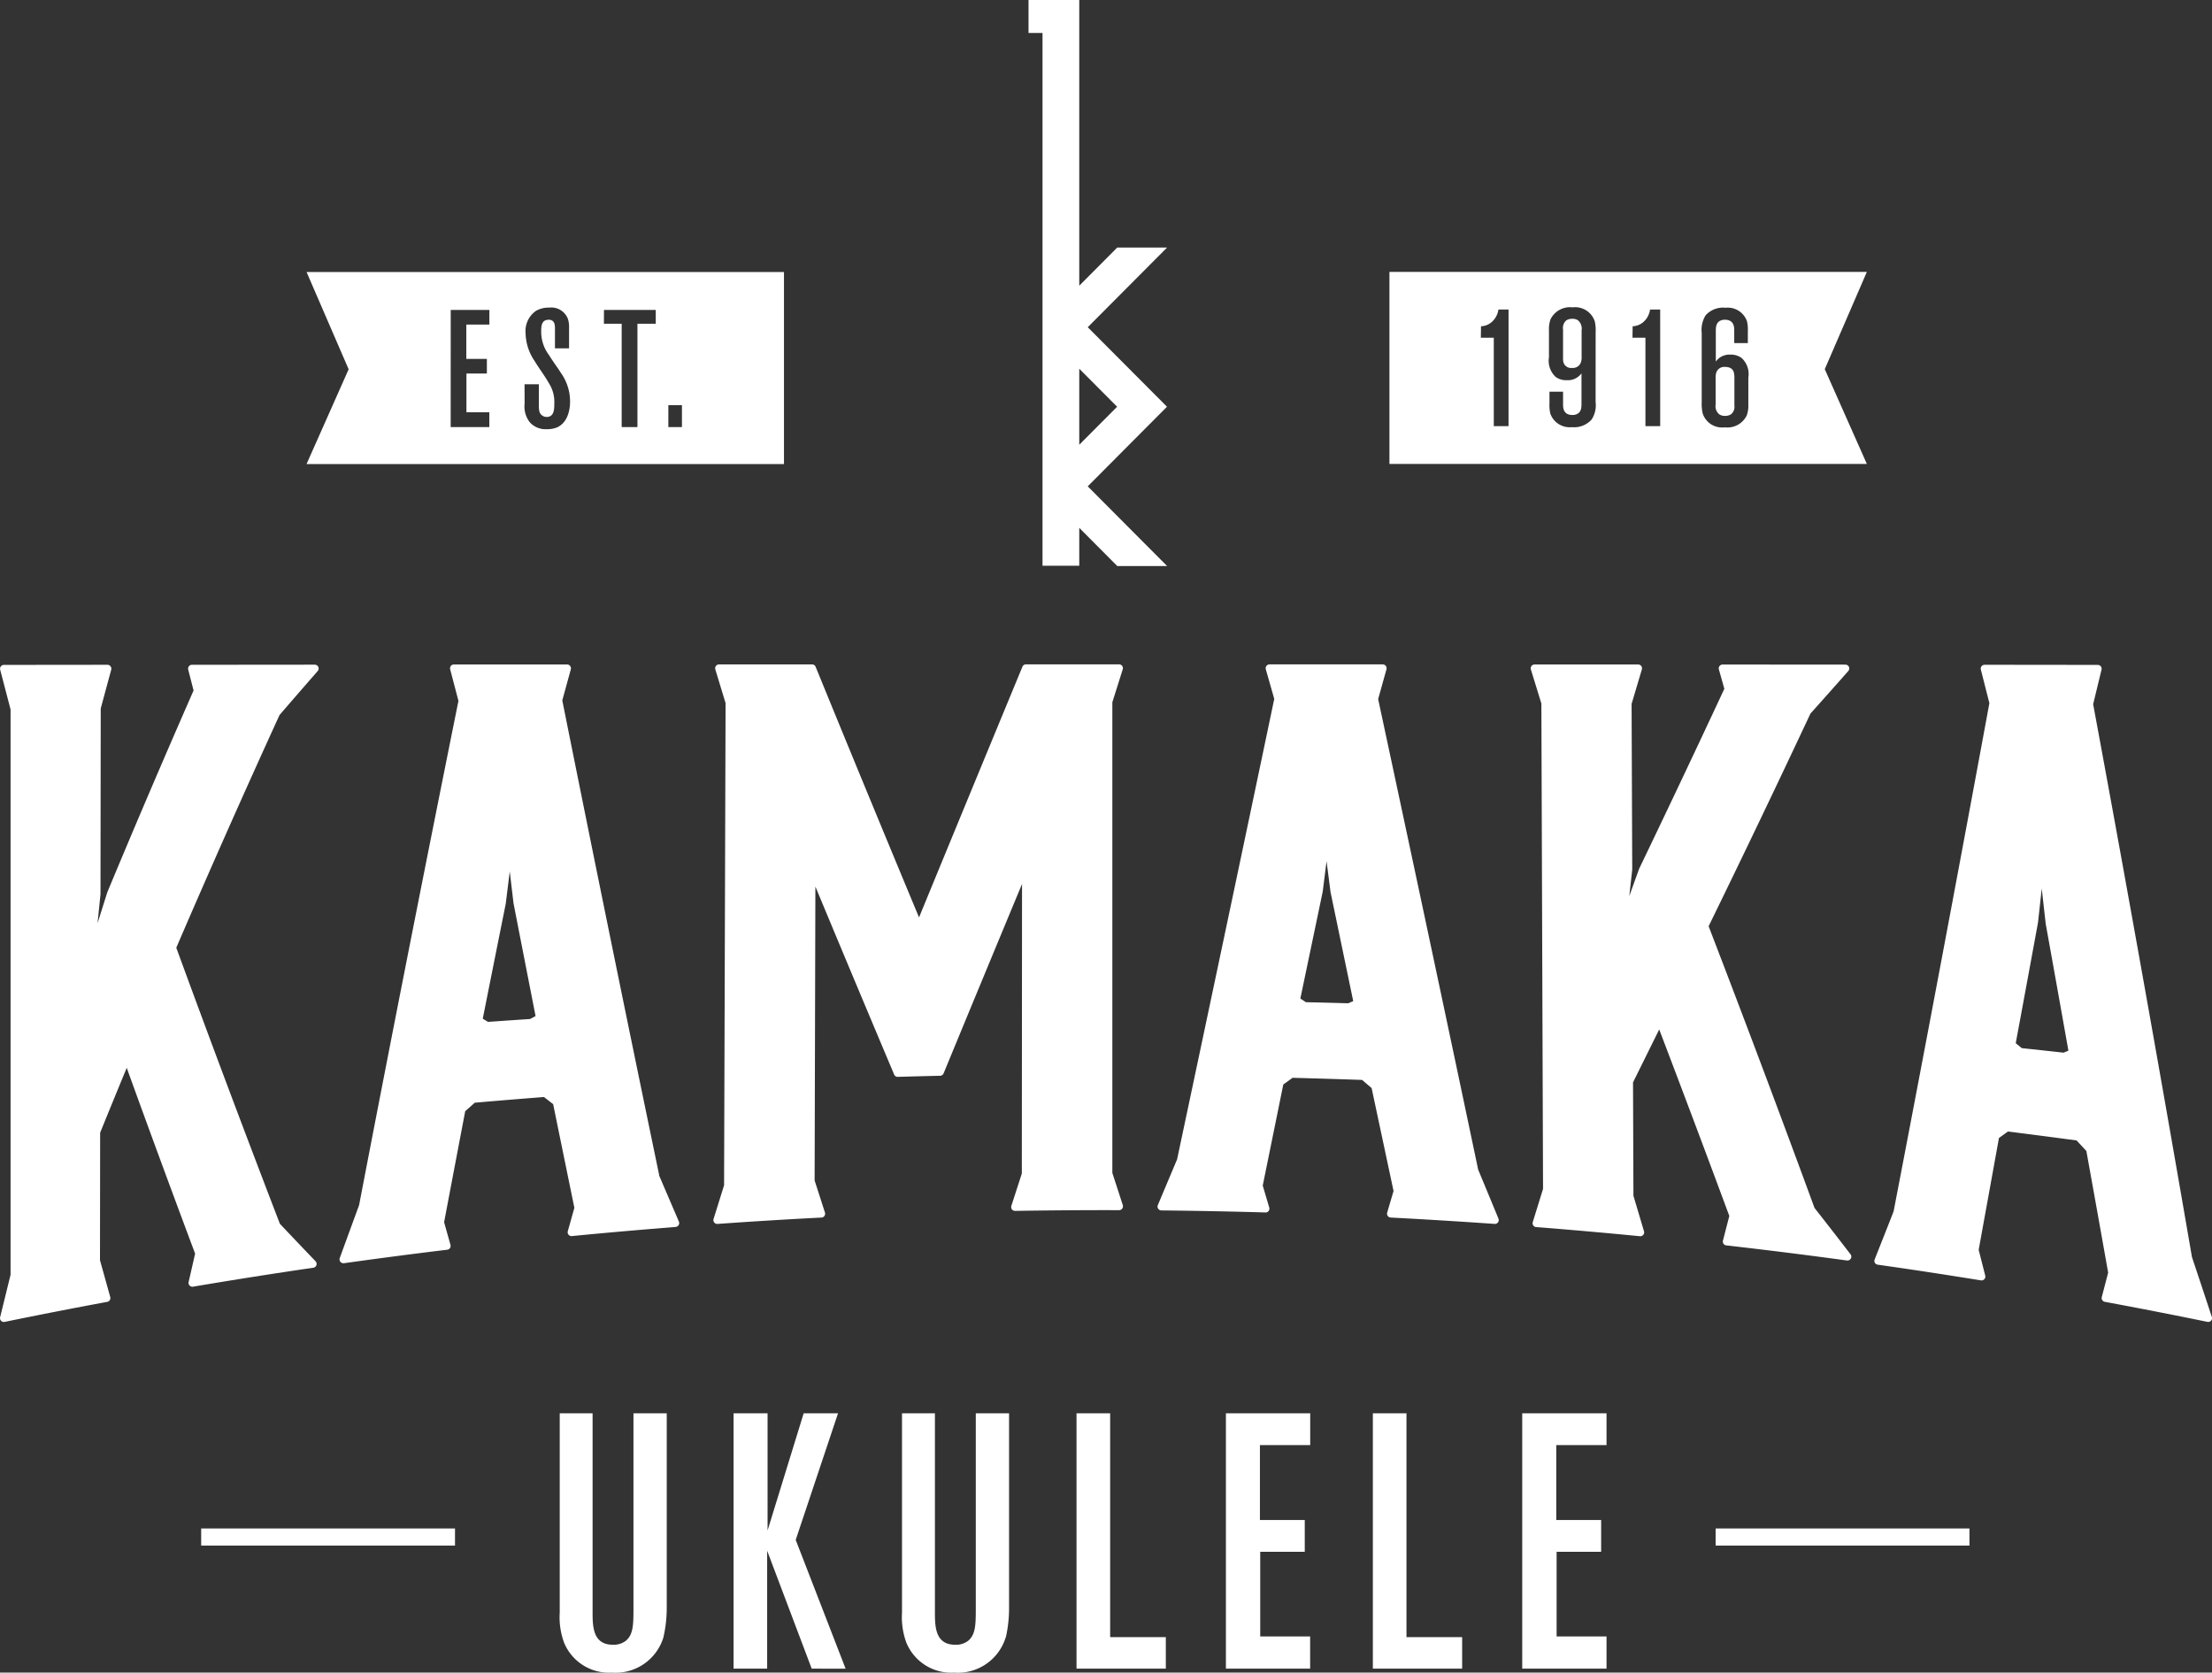
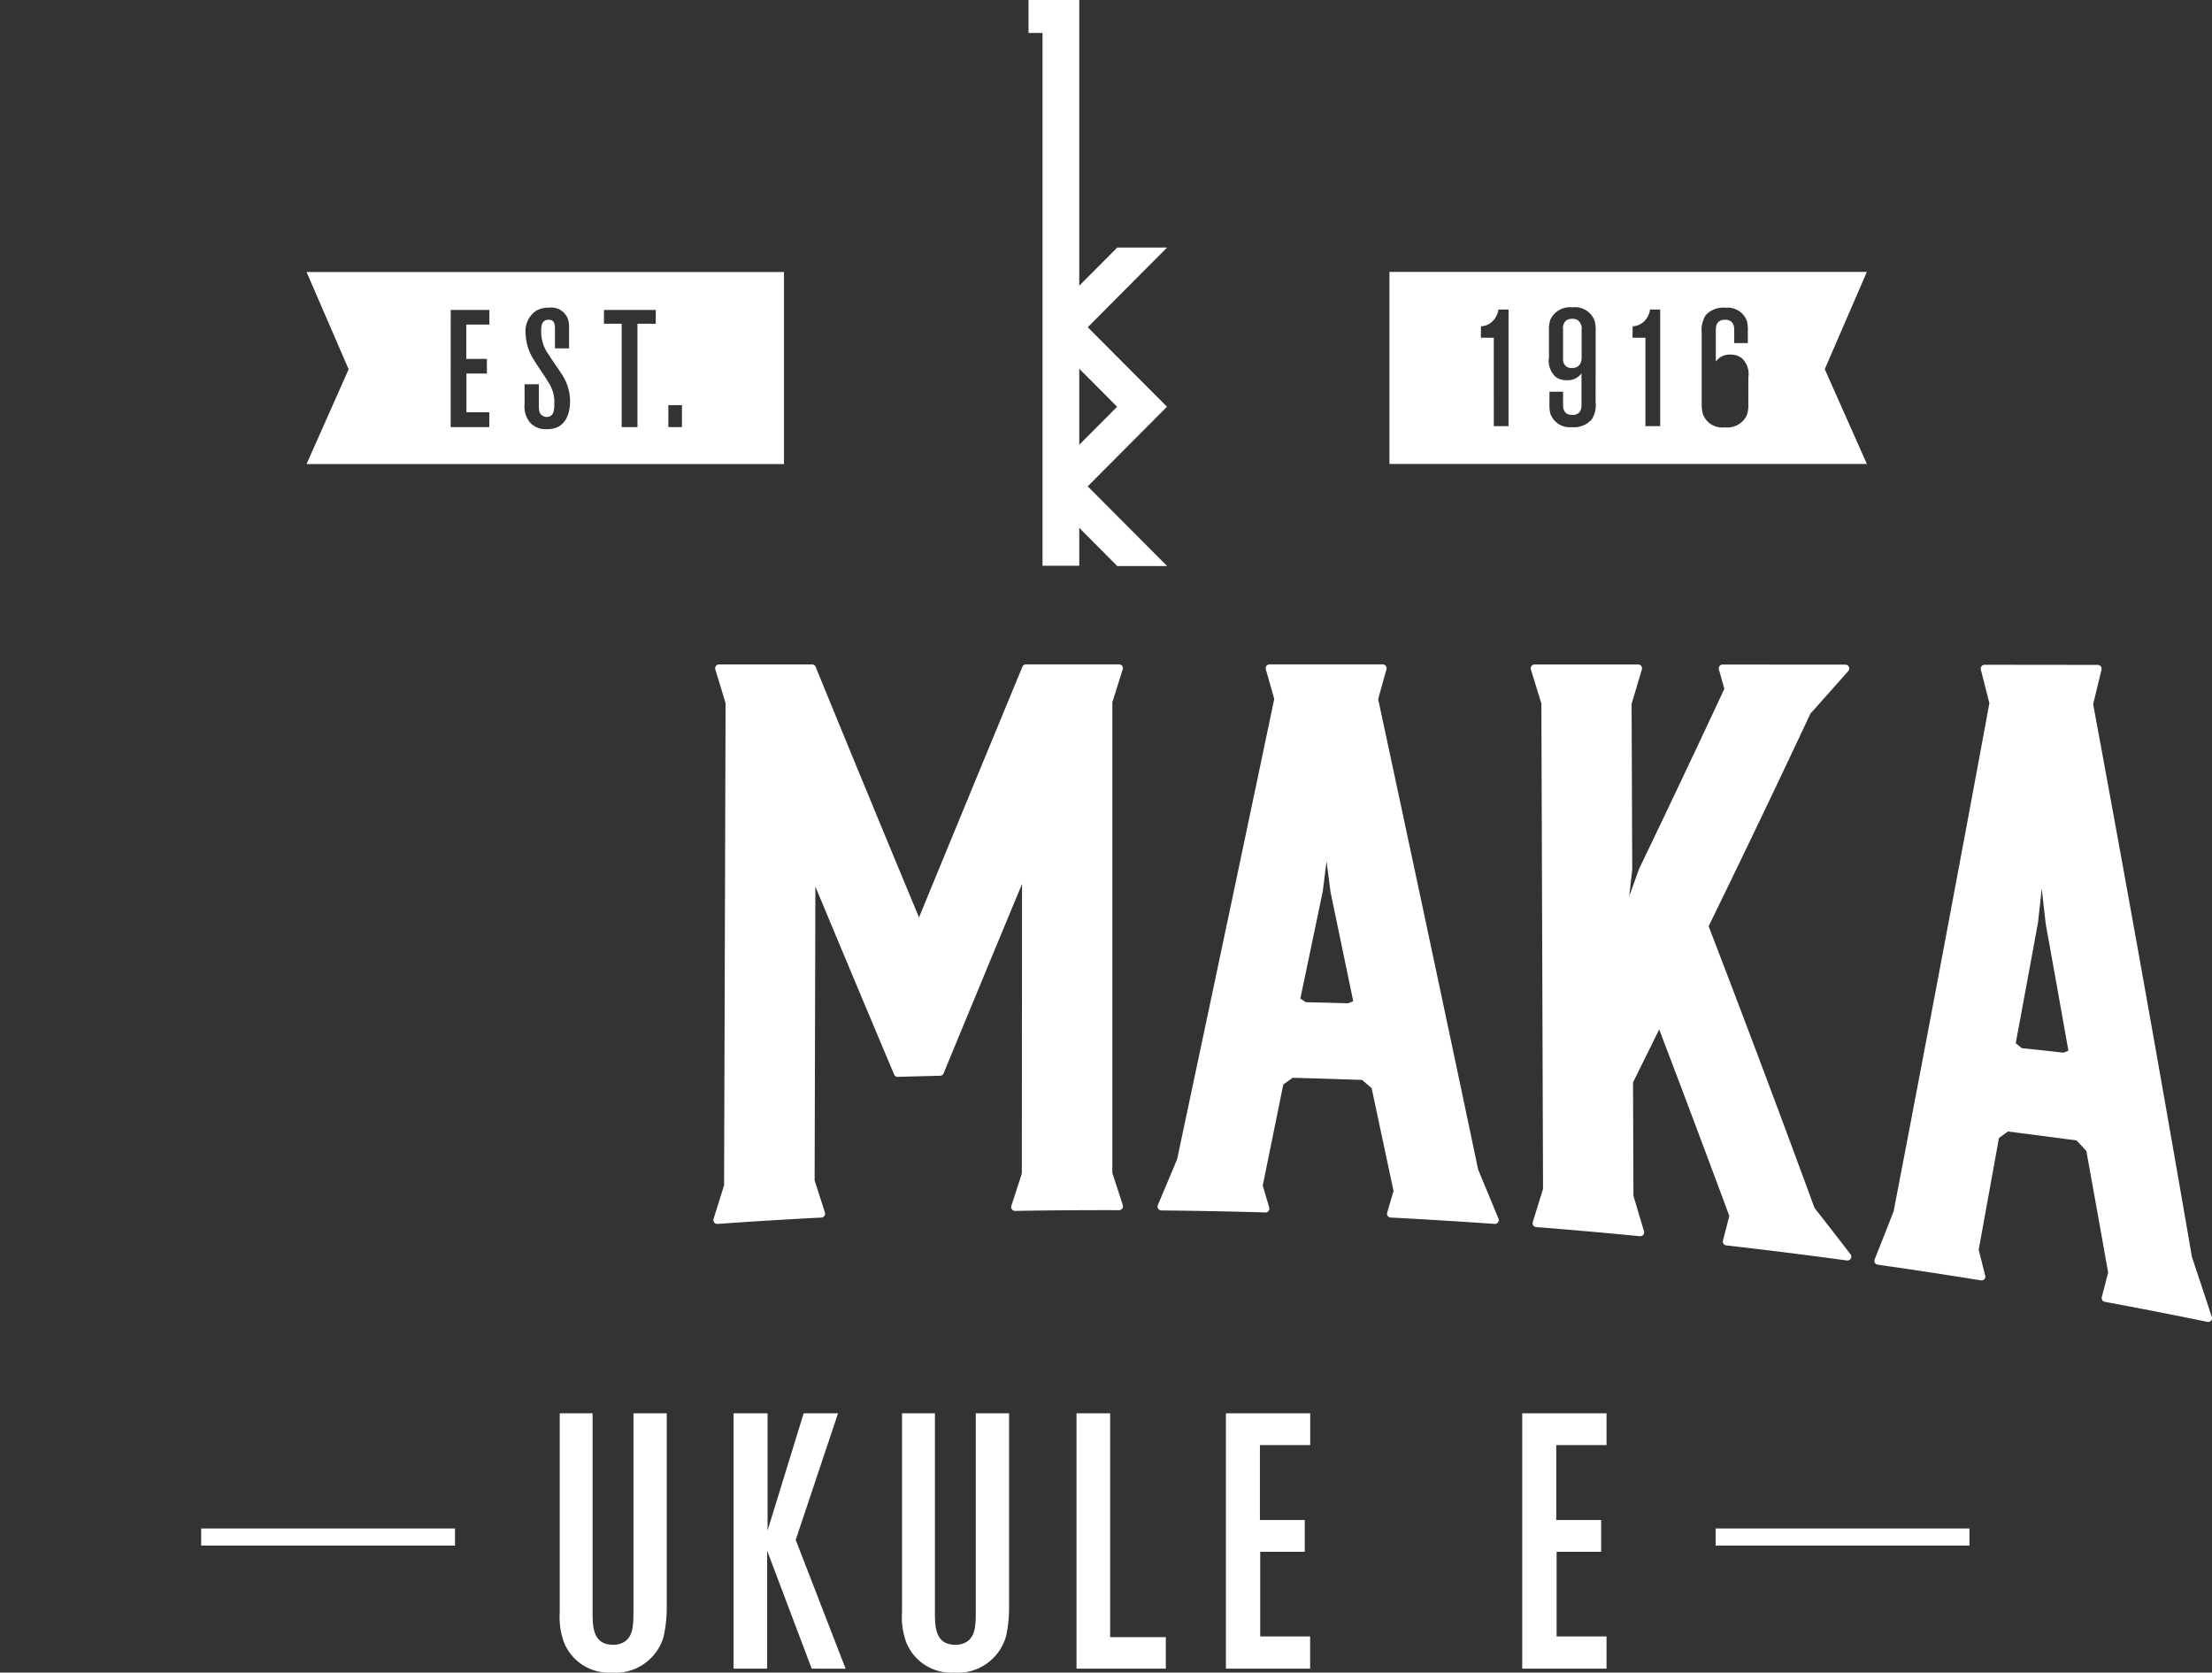
<svg xmlns="http://www.w3.org/2000/svg" id="Logo" width="139.068" height="105.167" viewBox="0 0 139.068 105.167">
  <rect x="0" y="0" width="139.068" height="105.167" fill="#333333" stroke="none" />
  <defs>
    <clipPath id="clip-path">
      <rect id="Rectangle_147807" data-name="Rectangle 147807" width="139.068" height="105.167" fill="none" />
    </clipPath>
  </defs>
  <g id="Group_771" data-name="Group 771" clip-path="url(#clip-path)">
    <path id="Path_2848" data-name="Path 2848" d="M52.758,130.827a3.146,3.146,0,0,1-3.252,2.229,3.046,3.046,0,0,1-3-1.888,4.626,4.626,0,0,1-.272-1.887v-12.53H48.3v12.415c0,.91-.024,2.138,1.273,2.138a1.256,1.256,0,0,0,.819-.25c.454-.387.478-.955.478-2.024V116.752h2.092v12.165a8.358,8.358,0,0,1-.206,1.91" transform="translate(-11.044 -27.89)" fill="#fff" />
    <path id="Path_2849" data-name="Path 2849" d="M65.505,132.806l-2.8-7.413v7.413H60.594V116.752h2.137v7.368L65,116.752h2.161L64.5,124.711l3.138,8.1Z" transform="translate(-14.474 -27.889)" fill="#fff" />
    <path id="Path_2850" data-name="Path 2850" d="M81.031,130.827a3.146,3.146,0,0,1-3.252,2.229,3.046,3.046,0,0,1-3-1.888,4.626,4.626,0,0,1-.272-1.887v-12.53h2.069v12.415c0,.91-.024,2.138,1.273,2.138a1.256,1.256,0,0,0,.819-.25c.454-.387.478-.955.478-2.024V116.752h2.092v12.165a8.388,8.388,0,0,1-.2,1.91" transform="translate(-17.798 -27.89)" fill="#fff" />
    <path id="Path_2851" data-name="Path 2851" d="M88.923,132.806V116.752h2.114v14.075h3.5v1.979Z" transform="translate(-21.242 -27.889)" fill="#fff" />
    <path id="Path_2852" data-name="Path 2852" d="M101.262,132.806V116.752h5.3v2H103.4v4.708h2.819v2h-2.8v5.321h3.138v2.024Z" transform="translate(-24.189 -27.889)" fill="#fff" />
-     <path id="Path_2853" data-name="Path 2853" d="M113.4,132.806V116.752h2.114v14.075h3.5v1.979Z" transform="translate(-27.089 -27.889)" fill="#fff" />
    <path id="Path_2854" data-name="Path 2854" d="M125.738,132.806V116.752h5.3v2h-3.16v4.708H130.7v2h-2.8v5.321h3.138v2.024Z" transform="translate(-30.036 -27.889)" fill="#fff" />
-     <path id="Path_2855" data-name="Path 2855" d="M19.788,54.909l-7.722.007a.244.244,0,0,0-.191.094.24.24,0,0,0-.043.208l.338,1.314c-1.853,4.224-3.675,8.484-5.423,12.686q-.307.97-.614,1.948l.185-1.815.015-11.686q.33-1.223.659-2.439a.241.241,0,0,0-.04-.21.244.244,0,0,0-.193-.1l-6.515.007a.242.242,0,0,0-.234.3l.654,2.5V93.27L.008,95.937a.242.242,0,0,0,.234.3.257.257,0,0,0,.049-.005c2.16-.443,4.331-.867,6.452-1.26a.243.243,0,0,0,.161-.11.237.237,0,0,0,.027-.193l-.645-2.315.01-8.018q.836-2.056,1.671-4.078c1.416,3.917,2.861,7.843,4.3,11.682l-.408,1.786a.242.242,0,0,0,.059.22.25.25,0,0,0,.216.072c2.516-.425,5.061-.826,7.565-1.192a.24.24,0,0,0,.194-.161.243.243,0,0,0-.055-.246q-1.122-1.169-2.242-2.356c-2.206-5.738-4.4-11.577-6.513-17.357,2.085-4.847,4.269-9.769,6.491-14.632q1.2-1.394,2.4-2.764a.242.242,0,0,0-.182-.4" transform="translate(0 -13.117)" fill="#fff" />
-     <path id="Path_2856" data-name="Path 2856" d="M48.145,87.011c-2.077-10-4.127-20.052-6.094-29.86l.536-1.952a.244.244,0,0,0-.234-.307l-7.118,0a.242.242,0,0,0-.234.3l.521,1.99c-2.216,11-4.264,21.387-6.246,31.706q-.607,1.654-1.216,3.326a.243.243,0,0,0,.228.325.248.248,0,0,0,.033,0c2.176-.305,4.364-.591,6.5-.849a.241.241,0,0,0,.2-.306l-.4-1.421q.663-3.506,1.327-6.983l.6-.533q2.174-.19,4.351-.358l.578.45q.667,3.269,1.334,6.516l-.413,1.47a.241.241,0,0,0,.046.221.244.244,0,0,0,.21.086c2.152-.211,4.347-.4,6.525-.575a.245.245,0,0,0,.188-.117.241.241,0,0,0,.014-.221q-.624-1.452-1.249-2.913M40.37,77l-.341.184q-1.324.087-2.648.181l-.33-.2c.481-2.415.961-4.82,1.445-7.231l.252-2.031.236,2q.693,3.56,1.386,7.091" transform="translate(-6.7 -13.113)" fill="#fff" />
    <path id="Path_2857" data-name="Path 2857" d="M84.008,86.859V57.265l.652-2.069a.239.239,0,0,0-.034-.215.244.244,0,0,0-.2-.1H78.578a.242.242,0,0,0-.224.151q-3.245,7.845-6.5,15.761c-2.354-5.656-4.483-10.816-6.5-15.757a.24.24,0,0,0-.224-.151l-5.851,0a.248.248,0,0,0-.195.1.243.243,0,0,0-.037.215l.645,2.12-.094,30.314-.661,2.117a.241.241,0,0,0,.041.222.244.244,0,0,0,.19.092h.018c2.14-.153,4.339-.288,6.535-.4a.242.242,0,0,0,.218-.316l-.649-2.015.048-18.48q2.472,5.94,4.951,11.816a.236.236,0,0,0,.23.148q1.331-.039,2.662-.069a.24.24,0,0,0,.218-.15q2.469-5.987,4.931-11.907l-.013,18.205-.658,2.032a.242.242,0,0,0,.231.317h0c2.184-.036,4.385-.052,6.545-.046h0a.243.243,0,0,0,.23-.317Z" transform="translate(-14.075 -13.11)" fill="#fff" />
    <path id="Path_2858" data-name="Path 2858" d="M115.773,86.657c-1.9-9.042-3.9-18.446-6.289-29.591l.523-1.875a.243.243,0,0,0-.234-.307l-7.119,0a.242.242,0,0,0-.233.308l.531,1.862c-1.834,8.756-3.836,18.24-6.108,28.95l-1.211,2.876a.242.242,0,0,0,.221.336c2.2.023,4.4.065,6.543.128a.219.219,0,0,0,.2-.094.239.239,0,0,0,.04-.216l-.409-1.38q.647-3.175,1.292-6.355l.582-.421q2.186.057,4.372.133l.6.514,1.378,6.47-.4,1.359a.242.242,0,0,0,.219.31c2.2.115,4.394.25,6.535.4h.017a.241.241,0,0,0,.224-.334q-.636-1.542-1.272-3.073m-7.858-10.6-.313.135q-1.331-.038-2.662-.068l-.349-.229L106,69.166l.24-1.907.251,1.942Z" transform="translate(-22.84 -13.11)" fill="#fff" />
    <path id="Path_2859" data-name="Path 2859" d="M144.274,89.043c-2.111-5.759-4.349-11.711-6.65-17.693,2.186-4.474,4.34-8.971,6.4-13.369q1.19-1.328,2.38-2.678a.244.244,0,0,0,.04-.26.246.246,0,0,0-.221-.142l-7.721-.006a.242.242,0,0,0-.233.307l.343,1.219c-1.731,3.714-3.529,7.513-5.357,11.314l-.62,1.722.186-1.672-.04-10.414.645-2.168a.242.242,0,0,0-.232-.311l-6.514,0a.243.243,0,0,0-.231.314l.66,2.14.105,30.519-.646,2.086a.243.243,0,0,0,.212.314c2.178.171,4.373.365,6.525.575a.242.242,0,0,0,.256-.31l-.664-2.233-.026-7.13q.822-1.659,1.646-3.328c1.506,3.95,2.988,7.893,4.408,11.727l-.4,1.55a.244.244,0,0,0,.035.2.239.239,0,0,0,.172.1c2.522.288,5.075.607,7.588.95l.033,0a.241.241,0,0,0,.192-.389q-1.137-1.481-2.276-2.93" transform="translate(-30.203 -13.112)" fill="#fff" />
    <path id="Path_2860" data-name="Path 2860" d="M176.04,95.92q-.622-1.892-1.248-3.761c-1.979-11.5-4.069-23.2-6.212-34.764l.526-2.172a.239.239,0,0,0-.044-.206.246.246,0,0,0-.19-.093l-7.118-.008a.243.243,0,0,0-.235.3l.537,2.114c-1.978,10.724-4.008,21.489-6.021,31.956q-.595,1.517-1.192,3.021a.242.242,0,0,0,.191.329c2.126.3,4.309.634,6.488.986a.242.242,0,0,0,.273-.3l-.412-1.619q.636-3.5,1.275-7.032l.563-.408q2.161.271,4.32.562.307.331.613.666.687,3.8,1.369,7.646l-.4,1.534a.243.243,0,0,0,.19.3c2.121.393,4.292.817,6.452,1.26a.257.257,0,0,0,.049.005.242.242,0,0,0,.229-.318m-9.022-16.739-.3.126q-1.316-.146-2.631-.285l-.377-.311c.466-2.507.932-5.03,1.4-7.585l.235-2.136.25,2.221q.714,3.959,1.426,7.969" transform="translate(-36.984 -13.118)" fill="#fff" />
    <rect id="Rectangle_147805" data-name="Rectangle 147805" width="15.958" height="1.076" transform="translate(107.861 96.104)" fill="#fff" />
    <rect id="Rectangle_147806" data-name="Rectangle 147806" width="15.958" height="1.076" transform="translate(12.648 96.104)" fill="#fff" />
    <path id="Path_2861" data-name="Path 2861" d="M93.663,25.574l-4.982-5,4.989-5.01H90.536l-2.388,2.4V0h-3.19V2.072h.88v33.5h2.31V33.189l2.388,2.4h3.134l-4.989-5.01Zm-5.515-2.39,2.38,2.39-2.38,2.39Z" transform="translate(-20.295)" fill="#fff" />
    <path id="Path_2862" data-name="Path 2862" d="M27.968,28.587l-2.646,5.958H55.338V22.47H25.322Zm20.1,2.256h.855V32.22h-.855Zm-4.047-5.986h3.255v.866H46.125v6.5h-.991v-6.5H44.017Zm-4.994,4.673h.9v1.345c0,.355.053.511.209.616a.471.471,0,0,0,.292.094c.48-.011.47-.532.47-.865a2.16,2.16,0,0,0-.355-1.282c-.271-.48-.605-.908-.887-1.377a3.2,3.2,0,0,1-.563-1.732,1.546,1.546,0,0,1,.657-1.419,1.587,1.587,0,0,1,.835-.2,1.111,1.111,0,0,1,1.168.709,1.614,1.614,0,0,1,.073.553v1.3h-.887v-1.3c-.01-.084.021-.5-.385-.5-.47,0-.48.406-.48.75a2.423,2.423,0,0,0,.49,1.47c.135.219.281.428.428.646.114.157.219.313.323.48a3.094,3.094,0,0,1,.574,1.783c0,.157.01,1.262-.814,1.637a1.606,1.606,0,0,1-.646.115,1.33,1.33,0,0,1-1.075-.438,1.619,1.619,0,0,1-.323-1.168Zm-4.641-4.673h2.43v.918h-1.45v2.159h1.293v.918H35.374v2.44h1.439v.929h-2.43Z" transform="translate(-6.049 -5.368)" fill="#fff" />
    <path id="Path_2863" data-name="Path 2863" d="M129.685,26.338a.67.67,0,0,0-.365.094.619.619,0,0,0-.209.574v1.721a2.059,2.059,0,0,0,.011.292.5.5,0,0,0,.562.407.527.527,0,0,0,.553-.365.99.99,0,0,0,.041-.355V27.057a.683.683,0,0,0-.23-.626.613.613,0,0,0-.365-.094" transform="translate(-30.842 -6.292)" fill="#fff" />
-     <path id="Path_2864" data-name="Path 2864" d="M142.309,30.311a.531.531,0,0,0-.553.355,1.025,1.025,0,0,0-.041.355v1.648a.665.665,0,0,0,.23.626.634.634,0,0,0,.365.094.67.67,0,0,0,.365-.094.608.608,0,0,0,.219-.563V31.01a1.64,1.64,0,0,0-.021-.292c-.031-.177-.145-.406-.562-.406" transform="translate(-33.853 -7.241)" fill="#fff" />
    <path id="Path_2865" data-name="Path 2865" d="M144.785,22.46H114.77V34.536h30.015l-2.646-5.959Zm-22.528,9.7h-.927V26.6h-.814l.011-.72a1.09,1.09,0,0,0,.782-.375,1.288,1.288,0,0,0,.313-.678h.636Zm5.474-1.523a1.649,1.649,0,0,1-.25,1.106,1.485,1.485,0,0,1-1.252.48,1.291,1.291,0,0,1-1.345-.855,2.373,2.373,0,0,1-.053-.636v-.74h.855V30.8c0,.177,0,.657.584.657a.632.632,0,0,0,.355-.094c.229-.157.219-.438.219-.677V28.843a1.181,1.181,0,0,1-.282.261,1.029,1.029,0,0,1-.626.166,1.136,1.136,0,0,1-.709-.2,1.384,1.384,0,0,1-.428-1.241v-1.71a1.856,1.856,0,0,1,.094-.668,1.359,1.359,0,0,1,1.388-.761,1.3,1.3,0,0,1,1.4.886,2.565,2.565,0,0,1,.053.688Zm4.061,1.523h-.928V26.6h-.814l.01-.72a1.092,1.092,0,0,0,.782-.375,1.2,1.2,0,0,0,.219-.344,1.246,1.246,0,0,0,.094-.334h.636Zm5.541-1.356a1.827,1.827,0,0,1-.094.668,1.344,1.344,0,0,1-1.387.761,1.28,1.28,0,0,1-1.388-.875,2.58,2.58,0,0,1-.062-.689V26.3a1.735,1.735,0,0,1,.251-1.116,1.478,1.478,0,0,1,1.251-.469,1.279,1.279,0,0,1,1.346.855,2.325,2.325,0,0,1,.052.626v.741h-.855v-.8c0-.177,0-.668-.584-.668a.611.611,0,0,0-.354.094c-.23.157-.22.449-.22.689v1.846a1.169,1.169,0,0,1,.282-.271,1.1,1.1,0,0,1,.626-.167,1.16,1.16,0,0,1,.709.209,1.374,1.374,0,0,1,.428,1.241Z" transform="translate(-27.416 -5.365)" fill="#fff" />
  </g>
</svg>